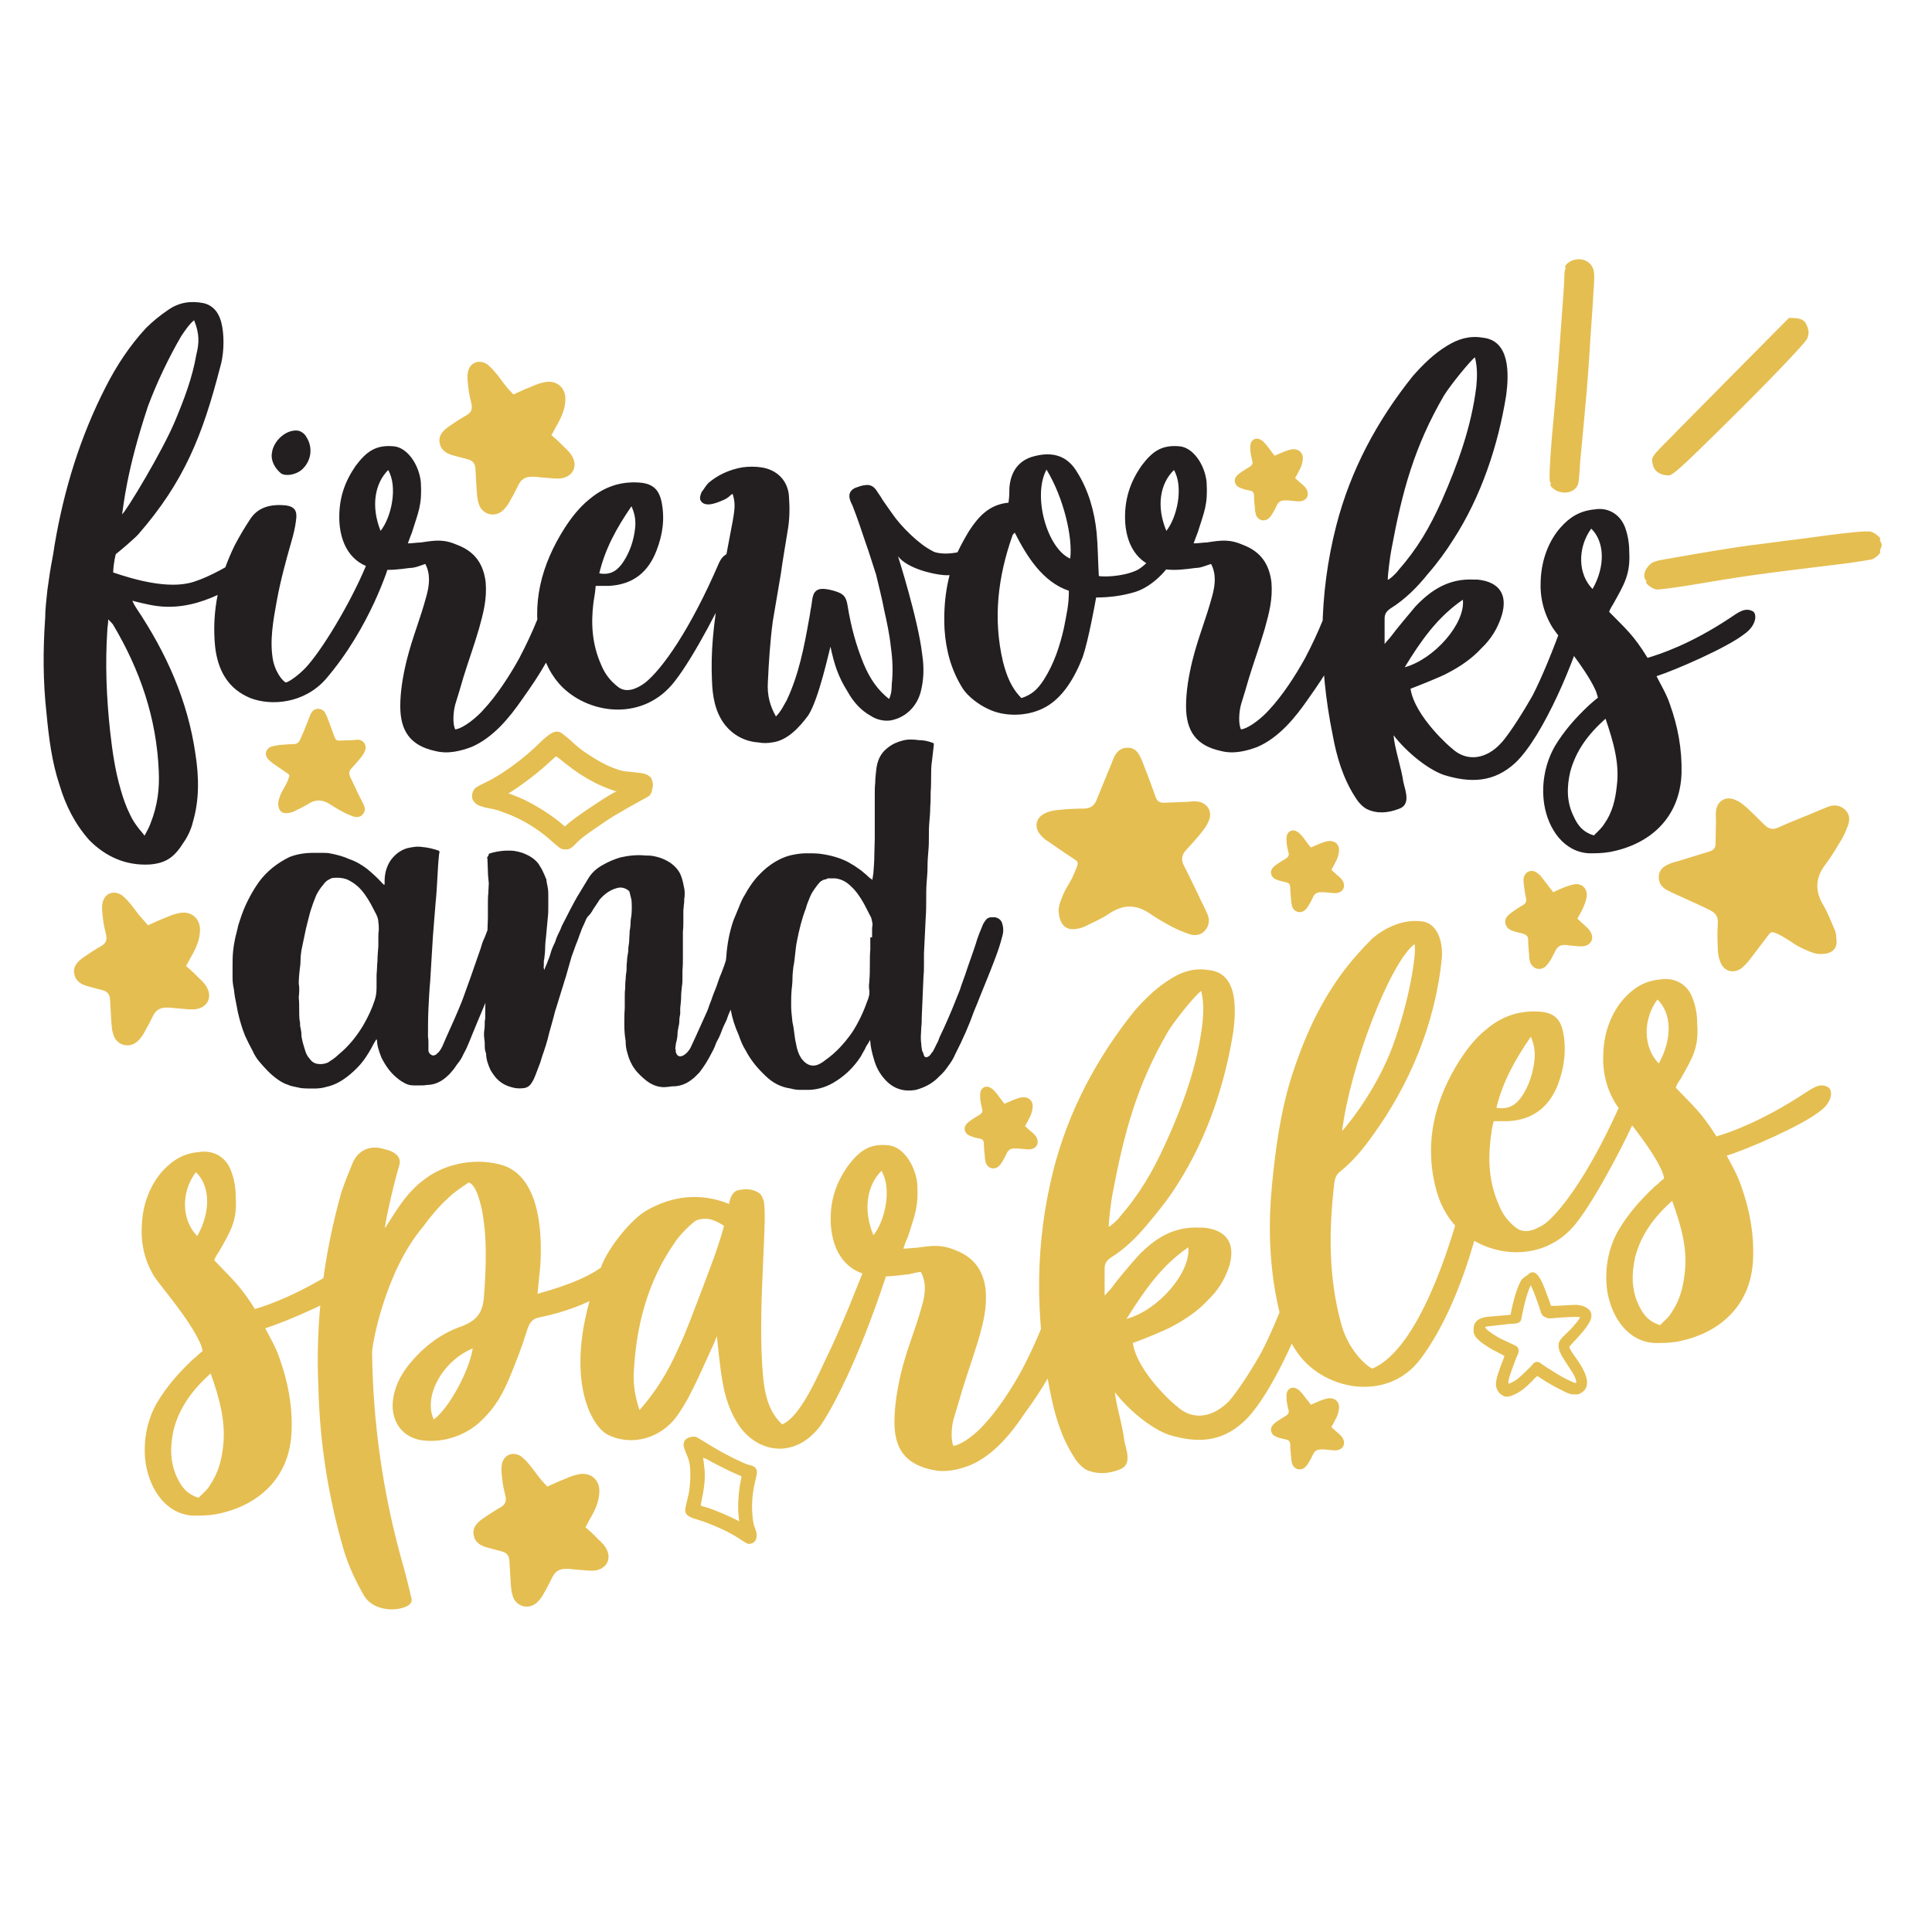
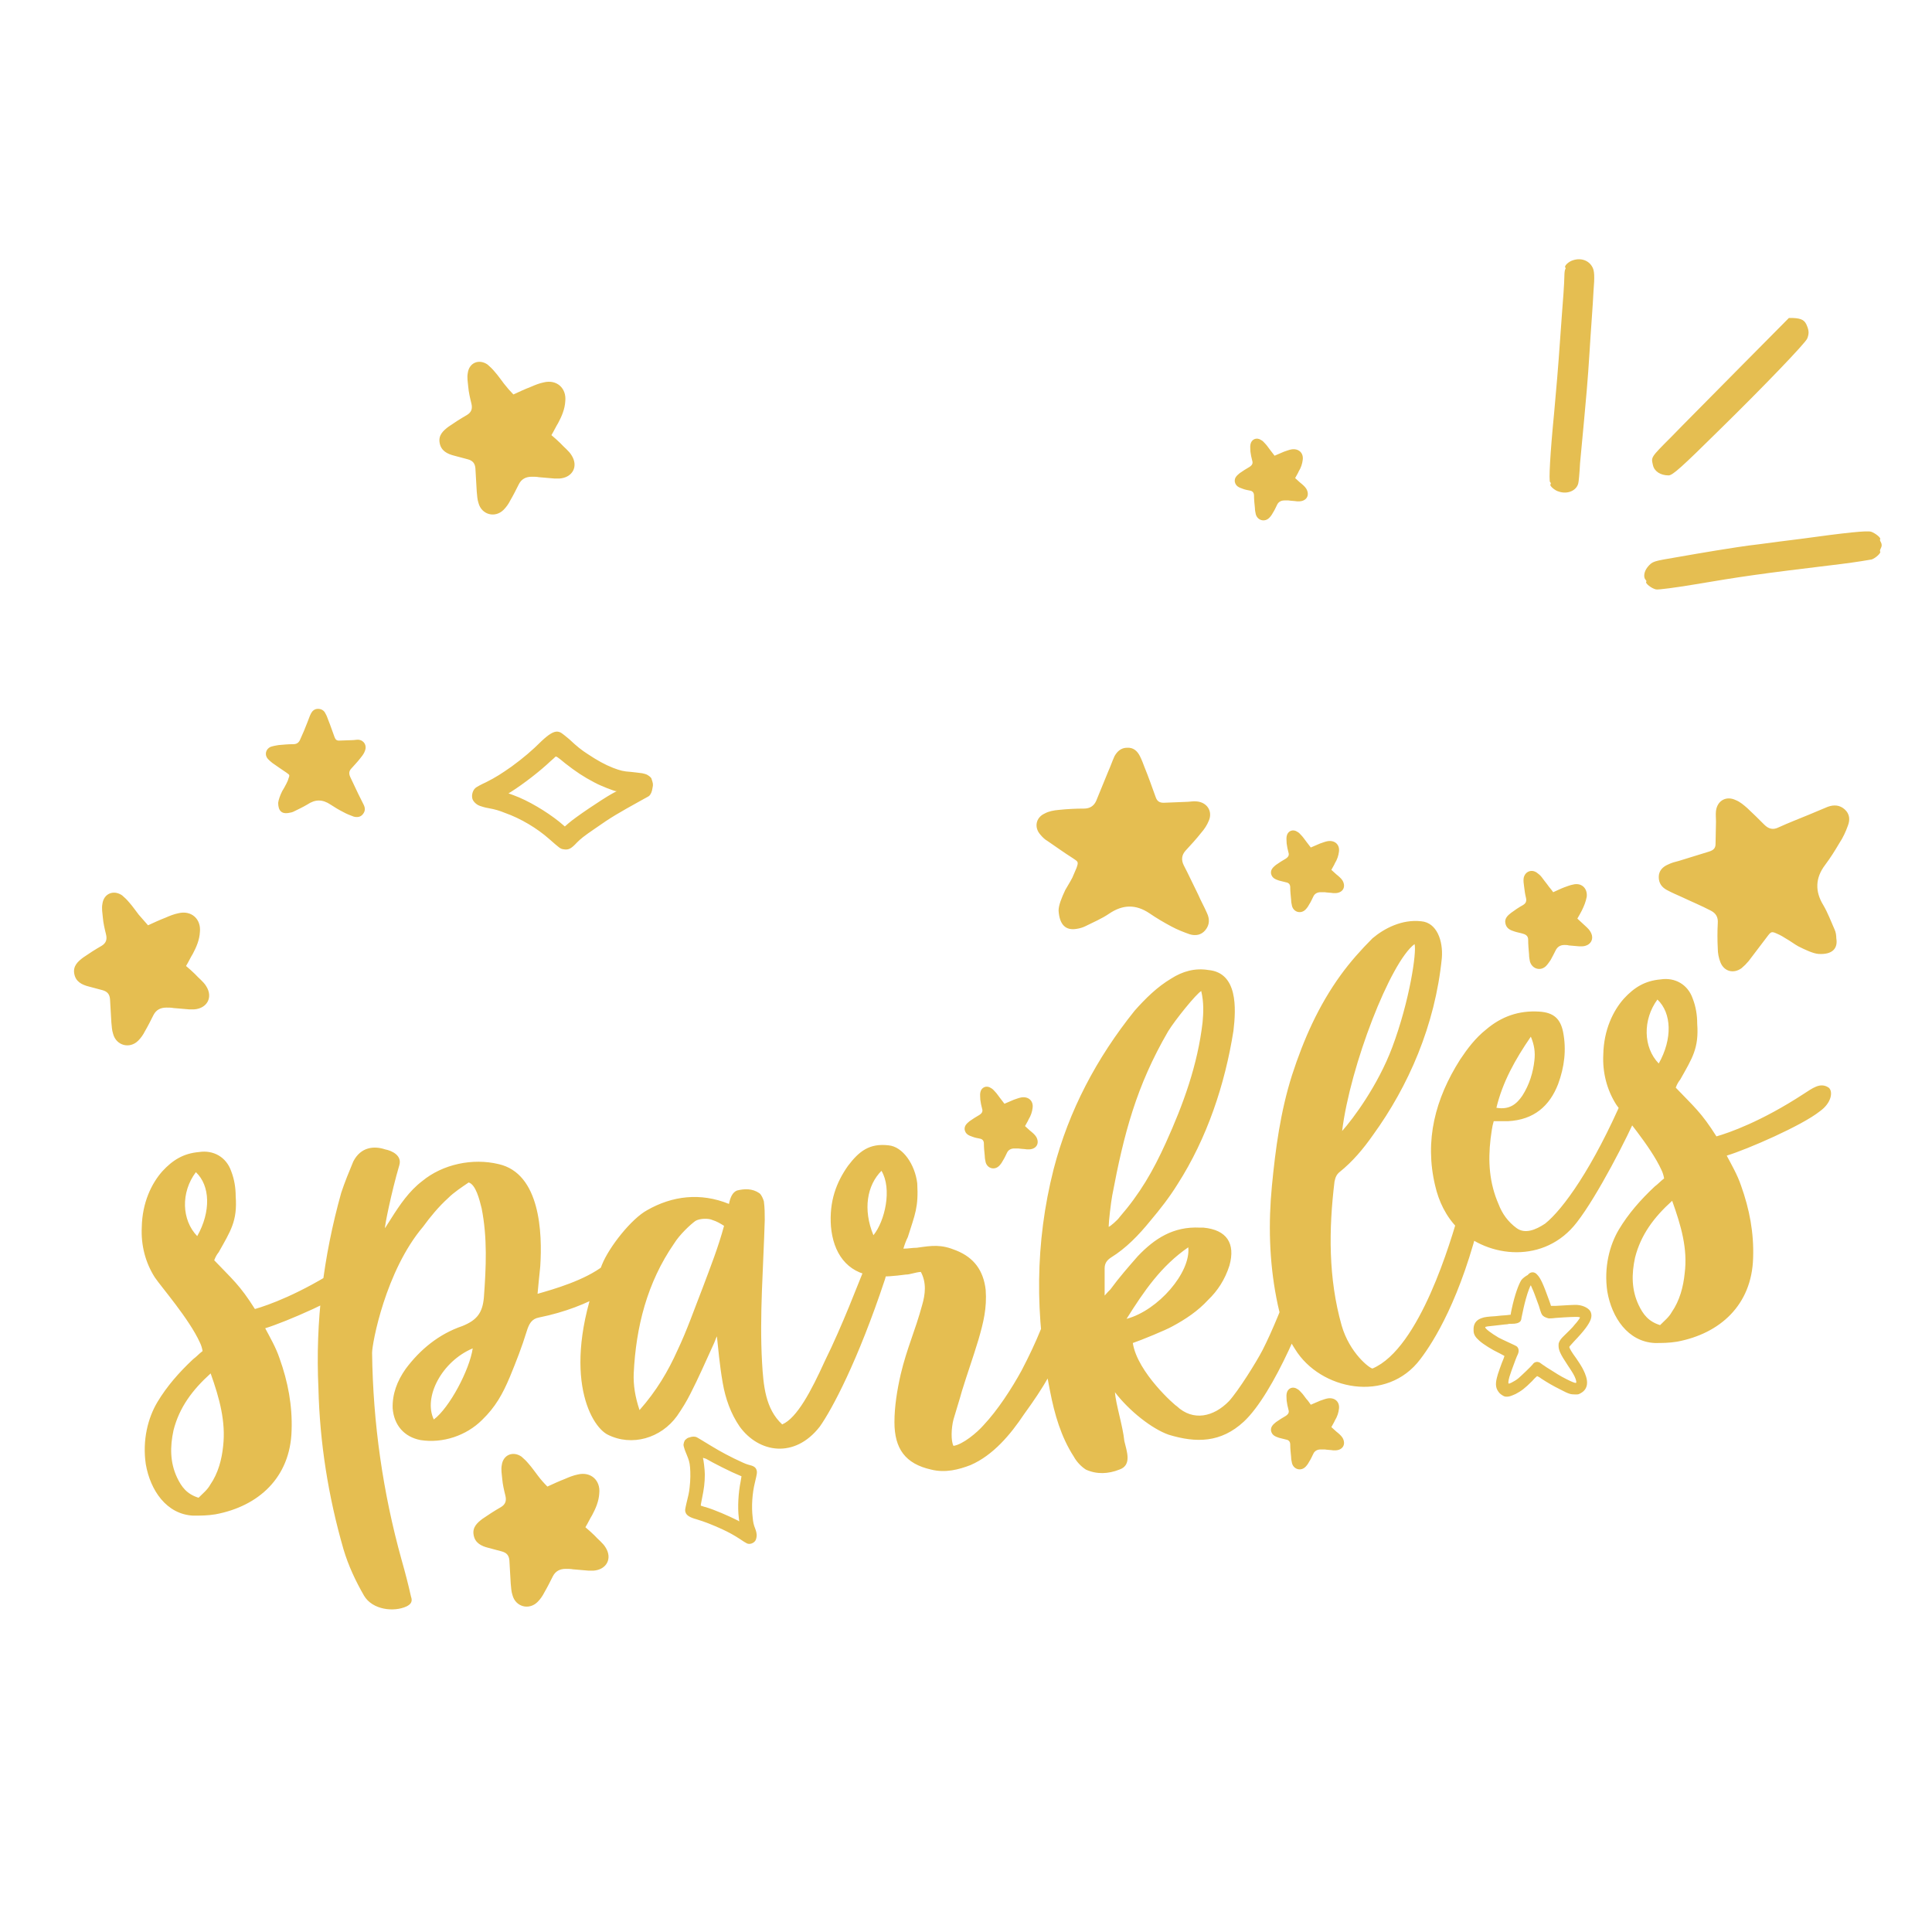
<svg xmlns="http://www.w3.org/2000/svg" version="1.1" id="Layer_1" x="0px" y="0px" viewBox="0 0 432 432" enable-background="new 0 0 432 432" xml:space="preserve">
-   <path fill="#231F20" d="M58.7,126.8c-7,5.3-15.4,10.1-24.3,8.6c-0.3,0-4.4-0.9-4.8-1.1c0.3,0.8,0.6,1.2,0.9,1.7  c6.7,10,11.5,20.7,13.2,32.6c0.8,5.1,0.9,10.3-0.6,15.3c-0.3,1.4-1.2,3.3-2,4.4c-2,3.2-3.8,4.7-7.6,5c-5.3,0.3-9.8-1.7-13.5-5.4  c-3.2-3.6-5.3-7.7-6.7-12.4c-1.7-5.1-2.4-10.6-2.9-16c-0.8-7.1-0.8-14.2-0.3-21.3c0-2.1,0.3-4.2,0.5-6.3l0.5-3.5  c0.3-2.1,0.8-4.2,1.1-6.5c2.1-12.4,5.7-24.2,11.5-35.5c2.4-4.7,5.3-9.1,8.9-13c1.5-1.5,3.2-2.9,5-4.1c2.4-1.7,5.1-2.1,8-1.5  c2.3,0.6,3.6,2.4,4.1,5.3c0.5,2.9,0.3,6.5-0.5,9.1c-3.9,15.1-8,25.5-18.3,37.3c-0.8,0.9-4.2,3.8-5,4.4c0,0-0.5,1.7-0.6,4.1  c4.4,1.5,12.4,3.9,18,2.1c3.8-1.2,8.2-3.8,11.5-5.9c2.4-1.5,3.5-2.3,5-0.6C61,124.8,59.4,126.4,58.7,126.8z M25.3,139.7  c-0.2-0.3-0.5-0.6-1.1-1.2c0,1.1-0.2,1.7-0.2,2.4c-0.5,7.4-0.2,15,0.6,22.4c0.5,4.5,1.1,8.9,2.4,13.3c0.5,1.8,1.2,3.8,2.1,5.6  c1.2,2.6,3.3,4.5,3.2,4.7c0.6-1.1,1.1-2,1.4-2.9c1.5-3.8,2-7.6,1.8-11.6C35,160.5,31.3,149.8,25.3,139.7z M27.3,115  c0.8-0.5,9.1-14.2,11.9-21c2-4.8,3.8-9.5,4.7-14.7c0.6-2.4,0.8-4.5-0.5-7.7c-1.1,0.9-2.1,2.4-2.9,3.6C37.7,80,35,85.7,33.1,90.8  C28.2,105.5,27.6,113.4,27.3,115z M87.3,125.3c-0.3,1.2-4.5,15-14.5,26.6c-4.8,5.4-12.1,6-16.8,4.2c-5.1-2.1-7.3-6.3-7.9-11.5  c-0.8-8,0.9-15.6,4.4-22.7c1.1-2.1,2.3-4.1,3.5-5.9c1.8-2.7,4.7-3.3,7.9-3c2,0.3,2.6,1.2,2.3,3.3c-0.2,1.7-0.6,3.3-1.1,5  c-1.2,4.2-2.4,8.6-3.2,13c-0.8,4.4-1.7,9.2-0.8,13.6c0.8,3.2,2.6,4.8,2.9,4.7c1.4-0.5,3.8-2.6,4.8-3.8c4.1-4.7,10.6-15.9,13.6-23.7  c0.6-1.5,2.1-2.3,3.5-2.1C87.1,123.3,87.7,124.1,87.3,125.3z M60.8,101.3c0.3-2.7,3.2-5.4,5.9-5c0.8,0.2,1.5,0.8,1.8,1.4  c1.5,2.3,1.2,5.4-1.1,7.4c-1.1,0.9-3.2,1.5-4.5,0.8C61.4,104.7,60.5,102.9,60.8,101.3z M91.6,127c-2.3,0.3-4.5,0.6-6.8,0.3  c-5.6-0.6-8.5-4.8-8.9-10.4c-0.3-5.3,1.2-9.2,3.6-12.7c2.4-3.2,4.5-4.8,8.6-4.4c3,0.3,5.6,4.1,6,8c0.3,5.1-0.5,6.5-2,11.3  c-0.3,0.8-0.6,1.5-0.9,2.4c1.1,0,2-0.2,2.9-0.2c3.3-0.5,5.1-0.8,8.3,0.6c3.8,1.5,5.7,4.2,6.2,8.3c0.3,3.8-0.5,6.8-1.5,10.4  c-1.2,4.1-2.3,7-3.5,10.9c-0.6,2.1-1.2,4.1-1.8,6c-0.5,1.8-0.6,4.5,0,5.6c2-0.3,5-2.9,6.3-4.4c3-3.2,5.9-7.7,8-11.5  c3.3-6.3,5.1-11,7.3-17.8c0.9-3,1.7-6.3,4.7-5.9c2,0.5,1.7,3.3,1.1,5.9c-0.8,3-2.1,7.6-3.2,10.4c-2.7,6.8-5,10.6-9.2,16.5  c-2.9,4.2-6.5,8.6-11.3,10.7c-2.4,0.9-5.3,1.7-8.3,0.9c-5.4-1.2-7.7-4.4-7.7-10c0-3.3,0.6-6.8,1.4-10.1c1.4-5.6,3-9.1,4.5-14.7  c0.6-2.3,0.9-4.7-0.3-7C93.9,126.5,92.8,127,91.6,127z M85.1,118.7c2.4-3,3.9-9.8,1.7-13.6C83.8,108.1,82.9,113.2,85.1,118.7z   M132.7,134.7c-0.6,4.8-0.3,9.4,1.7,13.9c0.8,2,2,3.6,3.8,5c1.8,1.4,4.1,0.5,6-0.9c3.8-3,10.1-11.8,16.6-26.9c0.8-1.7,2-2.3,3-2  c2,0.6,0.5,4.2-0.2,5.7c-1.8,4.5-8.3,17.2-12.7,22.8c-6.8,8.9-18.7,7.6-25.1,1.4c-2.6-2.6-4.1-5.7-4.8-9.1c-2.3-9.5,0-18.3,5.3-26.6  c1.5-2.3,3.2-4.5,5.4-6.3c3.2-2.7,6.8-4.1,11.2-3.8c3,0.2,4.4,1.5,5,4.2c0.8,3.8,0.3,7.4-1.1,11c-1.8,4.7-5.1,7.6-10.6,7.9  c-0.9,0-1.8,0-3,0C133.1,132.3,132.9,133.5,132.7,134.7z M134,128.2c2.7,0.5,4.2-0.8,5.4-2.6c1.5-2.3,2.3-4.8,2.6-7.4  c0.2-1.7,0-3.2-0.8-5C137.9,118,135.3,122.7,134,128.2z M222.1,125c-2.6,2.7-8.3,3.8-11,3.6c-2.6-0.2-8.2-1.5-10.3-4.2  c0,0,4.5,14.1,5.4,21.9c0.5,3.2,0.3,5.9-0.3,8.3c-0.9,3.5-3.5,5.9-6.8,6.5c-1.5,0.2-3.2-0.2-4.5-1.1c-2-1.1-3.8-3-5.1-5.4  c-2.1-3.3-3-6.2-3.8-10c-0.2,0.5-2.6,11.8-5,15.4c-2,2.7-4.7,5.6-8,6c-1.1,0.2-2.1,0.2-3.2,0c-3-0.2-5.6-1.7-7.3-3.8  c-2.4-3-2.9-6.8-3-10c-0.3-6.2,0.3-12.7,1.7-20.4c0.5-2.1,0.8-4.1,1.2-6.2c0.6-2.9,1.1-5.9,1.7-8.9c0.6-3.3,0.6-4.4,0-6.3  c0,0-0.2,0.2-0.3,0.2c-0.5,0.5-0.9,0.8-1.5,1.1c-1.2,0.5-4.2,2-5.3,0.3c-0.2-0.3-0.3-0.9,0.2-2c0.5-0.6,0.9-1.4,1.5-2  c2.1-1.8,4.7-3,7.6-3.5c1.4-0.2,2.9-0.2,4.2,0c3.5,0.5,5.9,2.9,6.2,6.3c0.2,2.6,0.2,5.3-0.3,8c-0.5,3.2-1.1,6.5-1.5,9.5  c-0.6,3.5-1.2,7.1-1.8,10.6c-0.6,4.5-0.9,9.2-1.1,13.6c-0.2,3,0.5,5.4,1.8,7.7c1.2-1.2,1.8-2.6,2.4-3.6c2.7-5.7,3.9-11.9,5-18.1  c0.2-0.9,0.3-2,0.5-2.9c0.3-1.8,0.2-3.6,2.1-3.9c1.2-0.2,4.1,0.6,4.8,1.2c0.8,0.5,1.1,1.7,1.2,2.4c0.8,5,2,9.2,3.6,13.1  c1.5,3.6,3.3,6,5.7,7.9c0.5-1.1,0.6-2.1,0.6-3.3c0.3-2.7,0.2-5.6-0.2-8.3c-0.3-2.9-0.9-5.6-1.5-8.3c-0.5-2.7-1.2-5.3-1.8-7.9  c-0.8-2.4-1.5-4.8-2.4-7.3c-0.9-2.7-1.8-5.4-2.9-8.2c-0.8-1.5-1.2-3,0.6-3.9c0.5-0.2,1.7-0.6,2.1-0.6c1.5-0.3,2.3,0.5,2.9,1.5  c0.3,0.5,0.8,1.1,1.1,1.7c0.6,0.9,1.4,2,2.1,3c2,3,6.2,7.1,9.1,8.5c0.6,0.5,4.5,1.4,9.7-1.1c1.5-0.6,3.2-1.1,3.9-0.5  C222.8,122.4,223.1,124.1,222.1,125z M262,125.6c-2.3,3.6-5.6,6-8.3,6.8c-2.7,0.8-5.6,1.2-8.6,1.2c-0.2,1.1-1.7,9.5-3,13.3  c-1.7,4.4-4.5,9.5-9.1,11.6c-3.6,1.7-8.5,1.8-12.1,0c-2-0.9-4.4-2.7-5.6-4.5c-2.6-4.1-3.8-8.6-4.1-13.3c-0.3-5.9,0.5-11.8,2.9-17.2  c0.8-1.7,1.7-3.3,2.6-4.8c2.1-3.2,4.5-5.9,8.8-6.3c0.2-1.4,0.2-2.3,0.2-3.3c0.3-3.9,2.3-6.3,5.6-7.1c4.2-1.1,7.4,0,9.5,3.5  c2.6,4.1,3.9,8.8,4.4,13.5c0.3,3.2,0.3,6.3,0.5,9.8c0.9,0.2,5.1,0.2,8.3-1.2c1.8-0.8,3.6-3,4.5-4.2c1.1-1.5,1.7-2,3-1.5  C262.6,122.1,262.6,124.2,262,125.6z M239,132.1c-5.9-2-9.4-7.7-12.1-13c-0.3,0.3-0.5,0.5-0.5,0.6c-3.3,9.4-4.4,18.7-2.1,28.4  c0.8,3,1.8,5.7,4.1,8c2.3-0.8,3.5-1.8,5-4.1c2.3-3.6,3.6-7.6,4.5-11.6C238.5,137.2,239,135.4,239,132.1z M234,105  c-3.2,6,0.2,17.7,5.3,19.9C239.9,120.3,237.9,111.4,234,105z M267.3,127c-2.3,0.3-4.5,0.6-6.8,0.3c-5.6-0.6-8.5-4.8-8.9-10.4  c-0.3-5.3,1.2-9.2,3.6-12.7c2.4-3.2,4.5-4.8,8.6-4.4c3,0.3,5.6,4.1,6,8c0.3,5.1-0.5,6.5-2,11.3c-0.3,0.8-0.6,1.5-0.9,2.4  c1.1,0,2-0.2,2.9-0.2c3.3-0.5,5.1-0.8,8.3,0.6c3.8,1.5,5.7,4.2,6.2,8.3c0.3,3.8-0.5,6.8-1.5,10.4c-1.2,4.1-2.3,7-3.5,10.9  c-0.6,2.1-1.2,4.1-1.8,6c-0.5,1.8-0.6,4.5,0,5.6c2-0.3,5-2.9,6.3-4.4c3-3.2,5.9-7.7,8-11.5c3.3-6.3,5.1-11,7.3-17.8  c0.9-3,1.7-6.3,4.7-5.9c2,0.5,1.7,3.3,1.1,5.9c-0.8,3-2.1,7.6-3.2,10.4c-2.7,6.8-5,10.6-9.2,16.5c-2.9,4.2-6.5,8.6-11.3,10.7  c-2.4,0.9-5.3,1.7-8.3,0.9c-5.4-1.2-7.7-4.4-7.7-10c0-3.3,0.6-6.8,1.4-10.1c1.4-5.6,3-9.1,4.5-14.7c0.6-2.3,0.9-4.7-0.3-7  C269.5,126.5,268.5,127,267.3,127z M260.8,118.7c2.4-3,3.9-9.8,1.7-13.6C259.4,108.1,258.5,113.2,260.8,118.7z M313.8,174.9  c0.5,2.1,1.7,5.1-1.1,6c-2.4,0.9-4.8,1.1-7.1,0c-1.1-0.6-2-1.7-2.6-2.7c-2.7-4.2-4.1-8.9-5-13.8c-3.2-15.7-3.2-31.3,0.8-46.9  c3.2-12.4,9.1-23.4,17.1-33.4c2.3-2.6,4.7-5,7.7-6.8c2.4-1.5,5-2.3,7.9-1.8c6.2,0.6,5.9,8.2,5.3,12.8c-1.8,11.3-5.6,22.7-11.8,32.3  c-1.7,2.7-3.6,5.3-5.7,7.7c-2.4,3-5.1,5.7-8.3,7.7c-0.9,0.6-1.4,1.2-1.4,2.3c0,1.8,0,3.6,0,5.7c0.5-0.6,0.9-1.1,1.2-1.4  c1.8-2.4,3.8-4.7,5.7-7c3.6-3.8,7.6-6.3,13.1-6c0.2,0,0.5,0,0.8,0c4.8,0.5,6.8,3.3,5.4,8c-0.9,2.9-2.4,5.3-4.5,7.3  c-2.1,2.3-4.7,4.1-7.6,5.6c-1.4,0.8-6.7,2.9-8.3,3.5c0.9,6.2,9.1,13.3,9.2,13.3c3.5,3.3,7.9,2.3,11-1.1c2-2.1,5.7-8.2,7.1-10.7  c2.1-4.1,4.4-9.7,7.1-17.1c0.8-2.3,2-3,3.8-2.7c1.4,0.5,1.1,2.6,0.9,3c-2,8.2-9.4,26-15.7,31.9c-4.8,4.4-10,4.5-15.9,2.7  c-3.5-1.2-8.3-5-11.3-8.9C311.8,167.2,313.4,171.9,313.8,174.9z M322.9,88.4c-6.7,11.5-9.4,21.6-11.8,34.6c-0.3,1.5-0.8,5.6-0.8,6.6  c0.2,0.2,2-1.5,2.3-2c4.4-5,7.1-9.7,9.8-15.7c3.6-8.2,6.6-16.5,7.7-25.4c0.2-2.1,0.3-4.2-0.3-6.6C328.8,80.6,324.4,86,322.9,88.4z   M314.1,149.2c6.6-1.8,13.6-9.8,13-15.1C321.4,138,317.7,143.3,314.1,149.2z M390,141.8c-3.8,3-15.3,8-19.6,9.4  c0.9,1.8,2.3,4.1,3,6.3c1.8,5,2.7,10,2.6,15.3c-0.3,10-7,16-16,17.7c-1.7,0.3-3.2,0.3-4.7,0.3c-5.6-0.3-9.1-5.4-10-10.9  c-0.8-5.1,0.5-9.8,2.4-13.1c2-3.3,4.5-6.2,7.6-9.1c0.6-0.5,1.2-1.1,2-1.7c-0.2-0.6-0.3-1.2-0.6-1.8c-2.3-5-8.2-11.8-9.5-13.8  c-2-3.2-2.9-6.8-2.7-10.6c0.2-5.1,2.1-9.2,4.4-11.8c2.1-2.4,4.4-3.8,7.7-4.1c3-0.5,5.7,1.1,6.8,4.1c0.6,1.7,0.9,3.5,0.9,5.3  c0.3,5.1-1.1,7.3-3.6,11.8c-0.3,0.5-0.6,0.9-0.9,1.7c3.8,3.9,5.4,5.1,8.6,10.3c2.7-0.8,9.5-3,18.4-8.9c1.8-1.2,3.5-2.6,5.3-1.4  C392.9,137.6,392.6,140,390,141.8z M359,160.7c-3.9,3.5-6.6,7.1-7.9,11.9c-0.8,3.5-0.8,6.8,0.8,10c0.9,2,2.1,3.5,4.5,4.2  c0.9-0.9,1.8-1.7,2.4-2.7c1.7-2.4,2.4-5.3,2.7-8.2C362.2,170.8,360.8,166,359,160.7z M356.1,131.7c2.9-5.1,2.7-10.6-0.3-13.5  C352.7,122.5,352.8,128.4,356.1,131.7z M84.2,232.3c-0.1,0.2-0.2,0.3-0.3,0.5c-0.1,0.2-0.2,0.3-0.3,0.5c-0.7,1.4-1.5,2.7-2.3,3.8  c-0.9,1.2-1.9,2.2-3.1,3.2c-1.7,1.4-3.3,2.3-5.1,2.7c-1,0.3-1.9,0.4-2.9,0.4c-1,0-2,0-2.9-0.1c-0.4-0.1-0.9-0.2-1.4-0.3  c-0.5-0.1-1-0.2-1.4-0.4c-1-0.3-1.8-0.8-2.5-1.3c-0.7-0.5-1.4-1.1-2.1-1.8c-0.7-0.7-1.3-1.4-1.9-2.1c-0.6-0.7-1.1-1.5-1.5-2.4  c-0.6-1.1-1.2-2.3-1.7-3.4c-0.7-1.7-1.2-3.5-1.6-5.2c-0.2-0.9-0.3-1.7-0.5-2.6c-0.2-0.9-0.3-1.7-0.4-2.6c-0.2-0.9-0.3-1.7-0.3-2.5  c0-0.8,0-1.7,0-2.5c0-1.1,0-2.2,0.1-3.3c0.1-1.1,0.3-2.2,0.5-3.2c0.2-0.7,0.3-1.3,0.5-2c0.1-0.6,0.3-1.2,0.5-1.8  c0.5-1.6,1.1-3.1,1.8-4.5c0.7-1.4,1.5-2.8,2.5-4.2c1.7-2.3,4-4.2,6.9-5.6c1.6-0.6,3.3-0.9,5.3-0.9c0.6,0,1.2,0,1.8,0  c0.6,0,1.2,0,1.8,0.1c1.6,0.3,3.1,0.7,4.4,1.3c1.5,0.5,2.8,1.3,4,2.2c1.2,1,2.3,2,3.3,3.1l0.4,0.4H86v-0.8c0-1.8,0.5-3.4,1.4-4.7  c0.9-1.2,2-2.1,3.5-2.6c1.2-0.3,2.4-0.5,3.6-0.3c1.2,0.1,2.4,0.4,3.6,0.8l0.1,0.1c0,0.1,0,0.2,0.1,0.2c0,0,0,0.2-0.1,0.3  c-0.2,1.8-0.3,3.7-0.4,5.5c-0.1,1.8-0.2,3.7-0.4,5.6c-0.1,1.2-0.2,2.5-0.3,3.7c-0.1,1.3-0.2,2.5-0.3,3.8c-0.1,1.7-0.2,3.3-0.3,4.9  c-0.1,1.6-0.2,3.3-0.3,5c-0.2,2.1-0.3,4.2-0.4,6.3c-0.1,2.1-0.1,4.2-0.1,6.3c0.1,0.4,0.1,0.9,0.1,1.3c0,0.4,0,0.9,0,1.3v0.5  c0.1,0.4,0.3,0.7,0.7,0.9c0.3,0.2,0.7,0.1,1-0.1c0.3-0.3,0.6-0.5,0.8-0.8c0.2-0.3,0.4-0.6,0.6-1c0.6-1.4,1.2-2.8,1.8-4.1  s1.2-2.7,1.8-4.1c0.5-1.2,1-2.4,1.4-3.6c0.4-1.2,0.9-2.4,1.3-3.6l2.3-6.6c0.2-0.7,0.4-1.4,0.7-2s0.5-1.3,0.8-2  c0.3-0.9,0.7-1.5,0.9-1.8c0.3-0.7,0.9-1.1,1.6-1.2c0.7-0.1,1.4,0.1,1.9,0.5c0.3,0.3,0.5,0.8,0.7,1.6c0.1,1-0.1,2-0.5,3.3  c-0.5,1.6-1.1,3.3-1.8,5.2c-0.4,1.1-0.8,2.2-1.2,3.3c-0.4,1.1-0.8,2.2-1.2,3.3c-0.4,1-0.9,2.1-1.3,3.1c-0.4,1-0.9,2.1-1.3,3.1  c-0.4,1-0.8,1.9-1.2,2.9c-0.4,1-0.8,2-1.2,2.9c-0.3,0.7-0.7,1.3-1,2c-0.3,0.6-0.7,1.2-1.2,1.8c-0.4,0.6-0.8,1.2-1.2,1.6  c-0.4,0.5-0.8,0.9-1.4,1.4c-1.2,1-2.6,1.6-4.2,1.6c-0.4,0.1-0.9,0.1-1.4,0.1c-0.5,0-0.9,0-1.4,0c-0.7,0-1.3-0.1-1.9-0.4  c-0.6-0.3-1.1-0.6-1.6-1c-0.9-0.7-1.6-1.4-2.2-2.2c-0.6-0.8-1.1-1.6-1.6-2.6c-0.6-1.5-1-2.8-1-3.9c0-0.1,0-0.1-0.1-0.1  c0,0-0.1,0-0.1-0.1H84.2z M66.8,223c0.1,1,0.1,1.8,0.1,2.7s0,1.7,0.1,2.5c0.1,0.3,0.1,0.5,0.1,0.8s0,0.6,0.1,0.8  c0.1,0.5,0.2,1,0.2,1.6s0.2,1.1,0.3,1.7c0.2,0.7,0.4,1.4,0.6,2c0.2,0.6,0.5,1.2,1,1.7c0.4,0.6,1,1,1.8,1.1c0.7,0.1,1.5,0,2.2-0.3  c0.4-0.3,0.8-0.5,1.2-0.8c0.4-0.3,0.8-0.6,1.2-1c2.2-1.8,4-4,5.5-6.5c1.1-1.9,2-3.8,2.6-5.7c0.3-0.9,0.4-1.8,0.4-2.9V218  c0.1-1,0.1-2.1,0.2-3.1c0-1,0.1-2.1,0.2-3.3c0-0.6,0-1.2,0-1.8c0-0.6,0-1.2,0.1-1.8c0-0.6,0-1.2-0.1-1.8c0-0.6-0.2-1.2-0.5-1.8  l-1.2-2.3c-0.9-1.6-1.8-2.9-2.9-3.9c-0.8-0.7-1.6-1.2-2.5-1.6c-0.9-0.3-1.8-0.4-2.9-0.3c-0.3,0-0.6,0.1-0.9,0.3  c-0.5,0.2-1,0.6-1.4,1.2c-0.7,0.8-1.2,1.6-1.6,2.4c-0.3,0.8-0.7,1.7-1,2.7c-0.3,0.8-0.5,1.6-0.7,2.4c-0.2,0.8-0.4,1.6-0.6,2.4  c-0.2,0.8-0.3,1.6-0.5,2.4c-0.2,0.8-0.3,1.6-0.5,2.4c-0.1,0.7-0.2,1.4-0.2,2.2c0,0.8-0.1,1.5-0.2,2.2c-0.1,1-0.2,2-0.2,3  C67,221,66.9,222,66.8,223z M109.3,190.9c1.2-0.4,2.6-0.7,4.3-0.7c0.5,0,1,0,1.6,0.1c0.5,0.1,1,0.2,1.6,0.4c1.9,0.7,3.3,1.7,4,3.1  c0.3,0.4,0.5,0.9,0.7,1.3c0.2,0.4,0.4,0.9,0.6,1.4c0.1,0.1,0.1,0.3,0.1,0.5c0.1,0.5,0.2,1.1,0.3,1.6c0.1,0.6,0.1,1.1,0.1,1.6  c0,0.9,0,1.7,0,2.5c0,0.8,0,1.6-0.1,2.4l-0.4,4.3c-0.1,0.9-0.2,1.7-0.2,2.5c0,0.8-0.1,1.6-0.2,2.5c-0.1,0.3-0.1,0.5-0.1,0.8  c0,0.3,0,0.6,0,0.8c-0.1,0.2,0,0.5,0.1,0.9c0.2-0.5,0.3-0.9,0.5-1.2c0.3-0.9,0.7-1.7,0.9-2.5s0.6-1.7,1-2.5c0.2-0.6,0.4-1.2,0.7-1.8  c0.3-0.6,0.6-1.2,0.8-1.8l2-3.9c0.6-1.1,1.2-2.3,1.9-3.4c0.7-1.1,1.3-2.2,2-3.3c0.7-1.2,1.8-2.3,3.3-3.1c1.2-0.7,2.6-1.3,4-1.7  c1.8-0.4,3.7-0.6,5.6-0.4c0.5,0,1,0,1.6,0.1c0.5,0.1,1,0.2,1.6,0.4c2,0.7,3.5,1.8,4.4,3.4c0.4,0.8,0.7,1.8,0.9,3  c0.1,0.4,0.2,0.9,0.2,1.4c0,0.5,0,0.9-0.1,1.4c0,0.4,0,0.9-0.1,1.4c0,0.5-0.1,0.9-0.1,1.4c0,0.7,0,1.4,0,2.2c0,0.7,0,1.5-0.1,2.3  v2.3c0,1,0,2.1,0,3.2c0,1.1,0,2.2-0.1,3.2c0,0.5,0,1.1,0,1.6c0,0.6,0,1.2-0.1,1.8c-0.1,0.9-0.2,1.7-0.2,2.5c0,0.8-0.1,1.6-0.2,2.5  v1.3c-0.1,0.5-0.2,1-0.2,1.6c0,0.5-0.1,1-0.2,1.4c-0.1,0.5-0.2,1-0.2,1.5c0,0.5-0.1,1-0.2,1.5c-0.1,0.3-0.2,0.7-0.2,0.9  c0,0.3-0.1,0.6-0.1,0.9c0.1,0.2,0.1,0.3,0.1,0.5c0,0.1,0,0.3,0.1,0.5c0.3,0.7,0.8,0.9,1.6,0.5c0.7-0.4,1.2-1,1.6-1.7  c0.2-0.4,0.4-0.9,0.6-1.3c0.2-0.4,0.4-0.9,0.6-1.3l2.3-5.1c0.3-0.6,0.5-1.2,0.7-1.8c0.2-0.6,0.5-1.2,0.7-1.9c0.3-0.9,0.7-1.7,1-2.6  c0.3-0.9,0.6-1.8,1-2.7c0.2-0.5,0.4-1.1,0.6-1.6c0.2-0.6,0.4-1.2,0.6-1.8c0.3-1,0.7-1.9,0.9-2.7c0.3-0.9,0.6-1.8,0.9-2.7  c0.2-0.4,0.4-0.8,0.6-1.2c0.2-0.4,0.4-0.8,0.6-1.2c0.3-0.7,0.7-1.1,1.2-1.2c0.4-0.1,0.9-0.1,1.4,0.1c0.9,0.1,1.4,0.7,1.6,1.7  c0.2,0.5,0.2,1,0.1,1.6c-0.1,0.5-0.2,1-0.4,1.6c-0.2,0.3-0.3,0.7-0.4,1c-0.1,0.3-0.2,0.7-0.4,1c-0.2,0.7-0.4,1.3-0.7,2  c-0.3,0.6-0.5,1.3-0.7,2c-0.2,0.5-0.4,1-0.6,1.6c-0.2,0.5-0.4,1-0.6,1.4c-0.3,1-0.7,1.8-1,2.7c-0.3,0.8-0.7,1.7-1.1,2.5  c-0.2,0.6-0.4,1.2-0.7,1.8c-0.3,0.6-0.5,1.2-0.7,1.8c-0.3,0.7-0.7,1.4-1,2.2c-0.3,0.8-0.6,1.6-1,2.3c-0.3,0.5-0.5,1-0.7,1.6  c-0.2,0.5-0.5,1-0.7,1.4c-0.8,1.6-1.7,3-2.7,4.3c-0.3,0.3-0.5,0.5-0.8,0.8s-0.5,0.5-0.8,0.7c-1.2,1-2.5,1.5-3.9,1.6  c-0.4,0-0.8,0-1.2,0.1c-0.4,0-0.8,0.1-1.2,0.1c-1.4,0-2.7-0.5-3.9-1.4c-1-0.8-2-1.7-2.7-2.7c-0.8-1.1-1.3-2.3-1.6-3.5  c-0.3-0.9-0.4-1.8-0.4-2.7c-0.2-1.2-0.3-2.4-0.3-3.7c0-1.2,0-2.4,0.1-3.7c0-0.8,0-1.5,0-2.3c0-0.7,0-1.5,0.1-2.1c0-0.7,0-1.4,0.1-2  c0-0.7,0.1-1.3,0.2-2c0-0.7,0-1.3,0.1-2c0-0.6,0.1-1.2,0.2-1.8c0.1-0.3,0.1-0.8,0.1-1.3c0.1-0.6,0.2-1.2,0.2-1.8  c0-0.6,0.1-1.2,0.1-1.9c0.1-0.6,0.2-1.2,0.2-1.8c0-0.6,0.1-1.2,0.2-1.8c0.1-1.1,0.1-2.3,0-3.4l-0.4-1.6c0-0.2-0.1-0.3-0.3-0.5  c-0.8-0.6-1.7-0.8-2.6-0.5c-1.1,0.3-2.2,0.9-3.3,2c-0.3,0.3-0.6,0.6-0.8,1c-0.4,0.6-0.8,1.2-1.2,1.8c-0.3,0.6-0.7,1.1-1.2,1.6  c-0.3,0.4-0.5,0.9-0.7,1.4c-0.2,0.5-0.5,1-0.7,1.6c-0.3,0.7-0.5,1.4-0.8,2.2c-0.3,0.7-0.6,1.5-0.8,2.1c-0.3,0.9-0.6,1.5-0.7,2  c-0.2,0.7-0.4,1.4-0.6,2.1c-0.2,0.7-0.4,1.4-0.6,2.1c-0.2,0.5-0.3,1-0.5,1.6s-0.3,1-0.5,1.6l-1.2,3.9c-0.2,0.5-0.3,1.1-0.5,1.8  c-0.2,0.6-0.3,1.2-0.5,1.8c-0.2,0.6-0.3,1.2-0.5,1.8c-0.4,1.8-1,3.6-1.6,5.3c-0.2,0.7-0.4,1.4-0.7,2.1c-0.3,0.7-0.5,1.4-0.8,2.1  c-0.2,0.5-0.4,1-0.8,1.6c-0.4,0.7-1,1.1-1.7,1.2c-0.7,0.1-1.3,0.1-2,0c-1.5-0.3-2.7-0.8-3.7-1.7c-0.6-0.5-1.2-1.3-1.8-2.3  c-0.6-1.3-1-2.5-1-3.7c-0.2-0.5-0.3-1-0.3-1.6s0-1.1-0.1-1.7c-0.1-0.7-0.1-1.3,0-2c0.1-0.6,0.1-1.3,0.1-2c0.1-0.3,0.1-0.5,0.1-0.8  c0-0.3,0-0.6,0-0.8c0-1,0-2.1,0.1-3.1c0-1,0.1-2,0.1-3.1c0.1-0.4,0.1-0.8,0.1-1.2c0-0.3,0-0.7,0-1.2c0-0.8,0-1.6,0-2.4  s0-1.6,0.1-2.4v-2.3c0-1,0-1.9,0.1-2.9c0-1,0.1-1.9,0.1-2.9v-3.3c0-0.7,0-1.4,0.1-2.2c0-0.8,0.1-1.5,0.1-2.2c-0.1-1-0.2-1.9-0.2-2.7  c0-0.9-0.1-1.7-0.1-2.6c0-0.2,0-0.3-0.1-0.4C109.3,191.2,109.3,191.1,109.3,190.9z M195.1,196.7c0-0.3,0-0.5,0.1-0.8  c0-0.3,0.1-0.5,0.1-0.8c0.1-1.3,0.2-2.6,0.2-3.8c0-1.3,0.1-2.5,0.1-3.8v-9.7c0-1,0-1.9,0.1-2.7c0-0.9,0.1-1.8,0.2-2.7  c0.2-2.3,1-4,2.6-5.2c1-0.8,2.1-1.3,3.3-1.6c1-0.3,2.3-0.3,3.7-0.1c1,0,2.1,0.2,3.3,0.7v0.4l-0.4,3.5c-0.2,1.2-0.2,2.4-0.2,3.5  c0,1.1,0,2.3-0.1,3.5c0,1.1,0,2.3-0.1,3.4c0,1.1-0.1,2.3-0.2,3.4c-0.1,1-0.1,2.1-0.1,3.1c0,1,0,2.1-0.1,3.1  c-0.1,1.2-0.2,2.4-0.2,3.6c0,1.2-0.1,2.4-0.2,3.6c-0.1,1.2-0.1,2.5-0.1,3.8s0,2.6-0.1,3.9l-0.4,8.2c0,0.9,0,1.7,0,2.5  c0,0.8,0,1.7-0.1,2.5l-0.4,9.4c0,0.7,0,1.4-0.1,2.1c0,0.7-0.1,1.4-0.1,2.1c0,0.5,0,1,0.1,1.6c0,0.5,0.1,1,0.2,1.6  c0.2,0.3,0.3,0.6,0.3,0.7c0.2,0.8,0.6,0.9,1.3,0.4c0.2-0.2,0.3-0.3,0.4-0.5c0.1-0.1,0.2-0.3,0.4-0.5c0.3-0.5,0.5-1,0.8-1.6  c0.3-0.5,0.5-1,0.7-1.6c1.4-2.9,2.7-5.9,3.9-9c0.3-0.8,0.7-1.6,0.9-2.4c0.3-0.8,0.6-1.7,0.9-2.5c0.4-1.2,0.8-2.4,1.2-3.5  c0.4-1.1,0.8-2.3,1.2-3.5c0.3-1.1,0.8-2.4,1.4-3.8c0.1-0.3,0.3-0.8,0.7-1.3c0.3-0.5,0.8-0.8,1.4-0.8h0.8c0.9,0.2,1.4,0.7,1.6,1.4  c0.3,1,0.3,1.9,0,2.9c-0.4,1.6-0.9,3.1-1.5,4.7c-0.6,1.6-1.2,3.1-1.8,4.6c-0.5,1.2-1,2.5-1.5,3.7c-0.5,1.3-1,2.5-1.5,3.7  c-1.1,3.1-2.5,6.3-4.2,9.6c-0.4,1-1,1.9-1.6,2.7c-0.6,0.9-1.3,1.7-2,2.3c-1.3,1.4-3,2.4-5.2,3c-2.8,0.5-5.1-0.3-6.9-2.3  c-1.1-1.2-2-2.7-2.5-4.6c-0.4-1.3-0.7-2.6-0.8-3.8c0-0.2,0-0.3-0.1-0.4c-0.1,0.1-0.1,0.2-0.1,0.2s0,0.1-0.1,0.2  c-0.3,0.5-0.7,1-0.9,1.6c-0.3,0.5-0.6,1-0.9,1.6c-1.5,2.3-3.3,4.1-5.5,5.5c-1.8,1.2-3.8,1.9-6,2c-0.7,0-1.4,0-2.1,0  c-0.7,0-1.4-0.1-2.1-0.3c-2.2-0.3-4.1-1.3-5.7-2.9c-1.7-1.6-3.2-3.4-4.3-5.5c-0.7-1.1-1.2-2.3-1.6-3.5c-0.9-2-1.5-3.9-1.8-5.7  c-0.3-1.3-0.5-2.6-0.7-3.8c-0.2-1.3-0.3-2.5-0.3-3.8c-0.2-1.4-0.2-2.8,0-4.3c0.2-2.8,0.7-5.5,1.6-8.1c0.4-1,0.8-1.9,1.2-2.9  c0.4-1,0.8-2,1.4-2.9c0.7-1.3,1.5-2.5,2.5-3.7c1-1.1,2-2.1,3.3-3c1.6-1.1,3.3-1.9,5.1-2.2c1-0.2,1.9-0.3,2.9-0.3c1,0,2,0,2.9,0.1  c2.3,0.3,4.6,0.9,6.6,2c0.4,0.3,0.9,0.5,1.3,0.8s0.9,0.6,1.3,0.9c0.4,0.3,0.8,0.7,1.2,1c0.3,0.3,0.7,0.7,1.2,1  c0.1,0.1,0.2,0.1,0.2,0.1C195,196.5,195,196.6,195.1,196.7z M194.9,209.6h0.1c0-0.4,0-0.9,0-1.4c0-0.5,0-0.9,0.1-1.4  c0-0.3-0.1-0.9-0.3-1.6l-1.6-3.1c-0.9-1.6-1.8-2.9-2.9-3.9c-1-1-2-1.5-3-1.7c-0.3-0.1-0.7-0.1-1-0.1c-0.3,0-0.7,0-1.2,0  c-0.3,0.2-0.7,0.3-0.9,0.3c-0.4,0.2-0.8,0.4-1,0.7c-0.3,0.3-0.5,0.6-0.8,1c-0.5,0.7-1,1.4-1.3,2.2c-0.3,0.8-0.7,1.6-0.9,2.5  c-0.9,2.3-1.5,4.8-2,7.3c-0.2,1-0.3,1.9-0.4,2.9c-0.1,1-0.2,1.9-0.4,2.9c-0.1,0.9-0.2,1.7-0.2,2.6c0,0.9-0.1,1.7-0.2,2.6  c-0.1,1.2-0.1,2.4-0.1,3.6c0,1.2,0.2,2.4,0.3,3.6c0.2,0.8,0.3,1.6,0.4,2.4c0.1,0.8,0.2,1.6,0.4,2.4c0.2,1.3,0.6,2.4,1.2,3.3  c1.3,1.7,2.8,2,4.4,1c0.2-0.1,0.5-0.3,1-0.7c2.3-1.6,4.2-3.7,5.9-6.1c1.5-2.3,2.6-4.7,3.4-7c0.2-0.4,0.3-0.8,0.4-1.2  c0.1-0.3,0.1-0.7,0.1-1.2c-0.1-0.4-0.1-0.8-0.1-1.2c0-0.3,0.1-0.7,0.1-1.2c0.1-1.2,0.1-2.4,0.1-3.5c0-1.1,0-2.2,0.1-3.3V209.6z" />
  <path fill="#E5BE51" d="M406.6,213.3c-1.2-0.1-2.9-0.9-4.5-1.7c-0.9-0.5-1.8-1.2-2.7-1.7c-0.6-0.4-1.3-0.8-2-1.1  c-1.3-0.6-1.4-0.5-2.3,0.7c-1.4,1.8-2.7,3.6-4.1,5.4c-0.5,0.6-1,1.1-1.6,1.6c-1.8,1.3-3.9,0.7-4.7-1.3c-0.4-1-0.6-2.1-0.6-3.1  c-0.1-1.9-0.1-3.8,0-5.7c0.1-1.3-0.4-2.2-1.6-2.8c-2.1-1.1-4.3-2-6.4-3c-1.1-0.5-2.3-1-3.4-1.6c-1.1-0.6-1.8-1.5-1.8-2.9  c0-1.4,0.9-2.3,2.1-2.8c0.8-0.4,1.6-0.6,2.4-0.8c2.3-0.7,4.5-1.4,6.8-2.1c0.9-0.3,1.4-0.7,1.4-1.7c0-1.7,0.1-3.3,0.1-5  c0-0.8-0.1-1.6,0-2.4c0.3-2.3,2.3-3.4,4.4-2.4c1,0.4,1.8,1.1,2.6,1.8c1.3,1.2,2.6,2.5,3.8,3.7c1,1,2,1.2,3.2,0.6  c2.2-1,4.5-1.9,6.7-2.8c1.4-0.6,2.9-1.2,4.3-1.8c1.4-0.5,2.7-0.4,3.8,0.6c1.1,1,1.2,2.3,0.7,3.6c-0.5,1.4-1.1,2.7-1.9,3.9  c-1,1.7-2,3.3-3.2,4.9c-2.2,2.9-2.3,5.9-0.4,9c1,1.7,1.7,3.6,2.5,5.4c0.3,0.6,0.4,1.4,0.4,2C411,212.1,409.7,213.5,406.6,213.3z   M64.4,181.8c0.4-0.1,0.8-0.1,1.2-0.3c1-0.5,2.1-1,3.1-1.6c1.8-1.2,3.4-1.2,5.2,0c0.9,0.6,1.9,1.2,2.9,1.7c0.7,0.4,1.5,0.7,2.3,1  c0.8,0.2,1.5,0.1,2-0.5c0.6-0.7,0.6-1.4,0.2-2.2c-0.4-0.8-0.8-1.6-1.2-2.4c-0.6-1.3-1.2-2.5-1.8-3.8c-0.3-0.7-0.3-1.3,0.3-1.9  c0.7-0.8,1.4-1.5,2-2.3c0.4-0.5,0.8-1,1-1.6c0.5-1.2-0.2-2.4-1.5-2.5c-0.5,0-0.9,0.1-1.4,0.1c-1,0-1.9,0.1-2.9,0.1  c-0.6,0-0.8-0.3-1-0.8c-0.5-1.3-0.9-2.6-1.4-3.8c-0.2-0.5-0.3-0.9-0.6-1.4c-0.3-0.7-0.9-1.1-1.7-1.1c-0.8,0-1.3,0.5-1.6,1.1  c-0.3,0.6-0.5,1.3-0.8,2c-0.5,1.3-1,2.5-1.6,3.8c-0.3,0.7-0.8,1-1.5,1c-1.1,0-2.2,0.1-3.3,0.2c-0.6,0.1-1.2,0.2-1.8,0.4  c-1.1,0.5-1.4,1.8-0.6,2.7c0.3,0.3,0.6,0.6,1,0.9c1.1,0.8,2.2,1.5,3.2,2.2c0.7,0.5,0.7,0.5,0.4,1.3c-0.1,0.4-0.3,0.8-0.5,1.2  c-0.3,0.6-0.6,1.1-0.9,1.6c-0.5,1-0.8,1.9-0.9,2.6C62.2,181.3,63,182,64.4,181.8z M240.7,207.7c0.7-0.1,1.4-0.3,2-0.6  c1.8-0.9,3.7-1.7,5.3-2.8c3.1-2.1,6-2.1,9-0.1c1.6,1.1,3.3,2.1,5,3c1.3,0.7,2.6,1.2,4,1.7c1.3,0.4,2.6,0.2,3.5-0.9  c1-1.2,1-2.5,0.4-3.8c-0.6-1.4-1.4-2.8-2-4.2c-1.1-2.2-2.1-4.4-3.2-6.5c-0.6-1.2-0.5-2.3,0.4-3.3c1.2-1.3,2.4-2.6,3.5-4  c0.7-0.8,1.3-1.7,1.7-2.7c0.9-2.1-0.4-4.1-2.7-4.3c-0.8-0.1-1.6,0.1-2.4,0.1c-1.7,0.1-3.3,0.1-5,0.2c-1,0-1.5-0.4-1.8-1.3  c-0.8-2.2-1.6-4.5-2.5-6.7c-0.3-0.8-0.6-1.6-1-2.4c-0.6-1.2-1.5-2-2.9-1.9c-1.3,0-2.2,0.8-2.8,1.9c-0.5,1.1-0.9,2.3-1.4,3.4  c-0.9,2.2-1.8,4.4-2.7,6.6c-0.5,1.1-1.4,1.7-2.7,1.7c-1.9,0-3.8,0.1-5.7,0.3c-1.1,0.1-2.2,0.3-3.1,0.8c-2,0.9-2.4,3.1-1,4.7  c0.5,0.6,1,1.1,1.7,1.5c1.9,1.3,3.7,2.6,5.6,3.8c1.2,0.8,1.3,0.8,0.8,2.2c-0.3,0.7-0.6,1.4-0.9,2.1c-0.5,1-1.1,1.9-1.6,2.8  c-0.8,1.7-1.5,3.4-1.5,4.6C236.9,206.8,238.3,208.1,240.7,207.7z M112.7,85.8c-0.7-0.9-1.3-1.8-2.1-2.7c-0.5-0.6-1-1.1-1.6-1.6  c-1.9-1.3-4.1-0.4-4.4,1.9c-0.2,1,0,2,0.1,3.1c0.1,1.2,0.4,2.5,0.7,3.7c0.3,1.2,0,2-1,2.6c-1.4,0.8-2.8,1.7-4.1,2.6  c-1.2,0.9-2.3,1.9-2,3.6c0.3,1.8,1.7,2.5,3.3,2.9c1,0.3,2,0.5,3,0.8c1.1,0.3,1.6,0.9,1.7,2c0.1,1.7,0.2,3.4,0.3,5.2  c0.1,0.9,0.1,1.7,0.4,2.6c0.7,2.6,3.7,3.4,5.6,1.5c0.6-0.6,1.1-1.3,1.5-2.1c0.7-1.2,1.3-2.4,1.9-3.6c0.6-1.2,1.6-1.7,2.9-1.7  c0.5,0,1.1,0,1.6,0.1c1.2,0.1,2.4,0.2,3.5,0.3c0.4,0,0.8,0,1.1,0c2.9-0.2,4.3-2.7,2.7-5.2c-0.6-1-1.7-1.8-2.5-2.7  c-0.6-0.6-1.3-1.2-2-1.8c0.6-1,1-1.9,1.5-2.7c0.8-1.5,1.5-3.1,1.6-4.9c0.3-2.9-1.9-4.9-4.8-4.2c-1,0.2-2,0.6-2.9,1  c-1.3,0.5-2.6,1.1-3.9,1.7C114.1,87.5,113.4,86.7,112.7,85.8z M223.6,245.5c-0.4-0.5-0.7-1-1.1-1.4c-0.3-0.3-0.5-0.6-0.9-0.8  c-1-0.7-2.2-0.2-2.4,1c-0.1,0.5,0,1.1,0,1.6c0.1,0.7,0.2,1.3,0.4,2c0.2,0.6,0,1-0.6,1.4c-0.7,0.4-1.5,0.9-2.2,1.4  c-0.6,0.5-1.2,1-1.1,1.9c0.2,1,0.9,1.3,1.8,1.6c0.5,0.2,1.1,0.3,1.6,0.4c0.6,0.1,0.9,0.5,0.9,1.1c0,0.9,0.1,1.8,0.2,2.8  c0,0.5,0.1,0.9,0.2,1.4c0.4,1.4,2,1.8,3,0.8c0.3-0.3,0.6-0.7,0.8-1.1c0.4-0.6,0.7-1.3,1-1.9c0.3-0.6,0.9-0.9,1.6-0.9  c0.3,0,0.6,0,0.9,0c0.6,0.1,1.3,0.1,1.9,0.2c0.2,0,0.4,0,0.6,0c1.6-0.1,2.3-1.4,1.5-2.8c-0.3-0.5-0.9-1-1.4-1.4  c-0.3-0.3-0.7-0.6-1.1-1c0.3-0.6,0.6-1,0.8-1.5c0.5-0.8,0.8-1.7,0.9-2.6c0.2-1.6-1-2.6-2.6-2.3c-0.5,0.1-1,0.3-1.6,0.5  c-0.7,0.3-1.4,0.6-2.1,0.9C224.3,246.4,224,246,223.6,245.5z M292.1,312.8c-0.4-0.5-0.7-1-1.1-1.4c-0.3-0.3-0.5-0.6-0.9-0.8  c-1-0.7-2.2-0.2-2.4,1c-0.1,0.5,0,1.1,0,1.6c0.1,0.7,0.2,1.3,0.4,2c0.2,0.6,0,1-0.6,1.4c-0.7,0.4-1.5,0.9-2.2,1.4  c-0.6,0.5-1.2,1-1.1,1.9c0.2,1,0.9,1.3,1.8,1.6c0.5,0.1,1.1,0.3,1.6,0.4c0.6,0.1,0.9,0.5,0.9,1.1c0,0.9,0.1,1.8,0.2,2.8  c0,0.5,0.1,0.9,0.2,1.4c0.4,1.4,2,1.8,3,0.8c0.3-0.3,0.6-0.7,0.8-1.1c0.4-0.6,0.7-1.3,1-1.9c0.3-0.6,0.9-0.9,1.6-0.9  c0.3,0,0.6,0,0.9,0c0.6,0.1,1.3,0.1,1.9,0.2c0.2,0,0.4,0,0.6,0c1.6-0.1,2.3-1.4,1.5-2.8c-0.3-0.5-0.9-1-1.4-1.4  c-0.3-0.3-0.7-0.6-1.1-1c0.3-0.6,0.6-1,0.8-1.5c0.5-0.8,0.8-1.7,0.9-2.6c0.2-1.6-1-2.6-2.6-2.3c-0.5,0.1-1,0.3-1.6,0.5  c-0.7,0.3-1.4,0.6-2.1,0.9C292.8,313.7,292.5,313.2,292.1,312.8z M292.1,188.2c-0.4-0.5-0.7-1-1.1-1.4c-0.3-0.3-0.5-0.6-0.9-0.8  c-1-0.7-2.2-0.2-2.4,1c-0.1,0.5,0,1.1,0,1.6c0.1,0.7,0.2,1.3,0.4,2c0.2,0.6,0,1-0.6,1.4c-0.7,0.4-1.5,0.9-2.2,1.4  c-0.6,0.5-1.2,1-1.1,1.9c0.2,1,0.9,1.3,1.8,1.6c0.5,0.1,1.1,0.3,1.6,0.4c0.6,0.1,0.9,0.5,0.9,1.1c0,0.9,0.1,1.8,0.2,2.8  c0,0.5,0.1,0.9,0.2,1.4c0.4,1.4,2,1.8,3,0.8c0.3-0.3,0.6-0.7,0.8-1.1c0.4-0.6,0.7-1.3,1-1.9c0.3-0.6,0.9-0.9,1.6-0.9  c0.3,0,0.6,0,0.9,0c0.6,0.1,1.3,0.1,1.9,0.2c0.2,0,0.4,0,0.6,0c1.6-0.1,2.3-1.4,1.5-2.8c-0.3-0.5-0.9-1-1.4-1.4  c-0.3-0.3-0.7-0.6-1.1-1c0.3-0.6,0.6-1,0.8-1.5c0.5-0.8,0.8-1.7,0.9-2.6c0.2-1.6-1-2.6-2.6-2.3c-0.5,0.1-1,0.3-1.6,0.5  c-0.7,0.3-1.4,0.6-2.1,0.9C292.8,189.1,292.5,188.7,292.1,188.2z M284,100.6c-0.4-0.5-0.7-1-1.1-1.4c-0.3-0.3-0.5-0.6-0.9-0.8  c-1-0.7-2.2-0.2-2.4,1c-0.1,0.5,0,1.1,0,1.6c0.1,0.7,0.2,1.3,0.4,2c0.2,0.6,0,1-0.6,1.4c-0.7,0.4-1.5,0.9-2.2,1.4  c-0.6,0.5-1.2,1-1.1,1.9c0.2,1,0.9,1.3,1.8,1.6c0.5,0.2,1.1,0.3,1.6,0.4c0.6,0.1,0.9,0.5,0.9,1.1c0,0.9,0.1,1.8,0.2,2.8  c0,0.5,0.1,0.9,0.2,1.4c0.4,1.4,2,1.8,3,0.8c0.3-0.3,0.6-0.7,0.8-1.1c0.4-0.6,0.7-1.3,1-1.9c0.3-0.6,0.9-0.9,1.6-0.9  c0.3,0,0.6,0,0.9,0c0.6,0.1,1.3,0.1,1.9,0.2c0.2,0,0.4,0,0.6,0c1.6-0.1,2.3-1.4,1.5-2.8c-0.3-0.5-0.9-1-1.4-1.4  c-0.3-0.3-0.7-0.6-1.1-1c0.3-0.6,0.6-1,0.8-1.5c0.5-0.8,0.8-1.7,0.9-2.6c0.2-1.6-1-2.6-2.6-2.3c-0.5,0.1-1,0.3-1.6,0.5  c-0.7,0.3-1.4,0.6-2.1,0.9C284.7,101.5,284.3,101,284,100.6z M31,204.5c-0.7-0.9-1.3-1.8-2.1-2.7c-0.5-0.6-1-1.1-1.6-1.6  c-1.9-1.3-4.1-0.4-4.4,1.9c-0.2,1,0,2,0.1,3.1c0.1,1.2,0.4,2.5,0.7,3.7c0.3,1.2,0,2-1,2.6c-1.4,0.8-2.8,1.7-4.1,2.6  c-1.2,0.9-2.3,1.9-2,3.6c0.3,1.8,1.7,2.5,3.3,2.9c1,0.3,2,0.5,3,0.8c1.1,0.3,1.6,0.9,1.7,2c0.1,1.7,0.2,3.4,0.3,5.2  c0.1,0.9,0.1,1.7,0.4,2.6c0.7,2.6,3.7,3.4,5.6,1.5c0.6-0.6,1.1-1.3,1.5-2.1c0.7-1.2,1.3-2.4,1.9-3.6c0.6-1.2,1.6-1.7,2.9-1.7  c0.5,0,1.1,0,1.6,0.1c1.2,0.1,2.4,0.2,3.5,0.3c0.4,0,0.8,0,1.1,0c2.9-0.2,4.3-2.7,2.7-5.2c-0.6-1-1.7-1.8-2.5-2.7  c-0.6-0.6-1.3-1.2-2-1.8c0.6-1,1-1.9,1.5-2.7c0.8-1.5,1.5-3.1,1.6-4.9c0.3-2.9-1.9-4.9-4.8-4.2c-1,0.2-2,0.6-2.9,1  c-1.3,0.5-2.6,1.1-3.9,1.7C32.4,206.1,31.7,205.3,31,204.5z M120.3,330c-0.7-0.9-1.3-1.8-2.1-2.7c-0.5-0.6-1-1.1-1.6-1.6  c-1.9-1.3-4.1-0.4-4.4,1.9c-0.2,1,0,2,0.1,3.1c0.1,1.2,0.4,2.5,0.7,3.7c0.3,1.2,0,2-1,2.6c-1.4,0.8-2.8,1.7-4.1,2.6  c-1.2,0.9-2.3,1.9-2,3.6c0.3,1.8,1.7,2.5,3.3,2.9c1,0.3,2,0.5,3,0.8c1.1,0.3,1.6,0.9,1.7,2c0.1,1.7,0.2,3.4,0.3,5.2  c0.1,0.9,0.1,1.7,0.4,2.6c0.7,2.6,3.7,3.4,5.6,1.5c0.6-0.6,1.1-1.3,1.5-2.1c0.7-1.2,1.3-2.4,1.9-3.6c0.6-1.2,1.6-1.7,2.9-1.7  c0.5,0,1.1,0,1.6,0.1c1.2,0.1,2.4,0.2,3.5,0.3c0.4,0,0.8,0,1.1,0c2.9-0.2,4.3-2.7,2.7-5.2c-0.6-1-1.7-1.8-2.5-2.7  c-0.6-0.6-1.3-1.2-2-1.8c0.6-1,1-1.9,1.5-2.7c0.8-1.5,1.5-3.1,1.6-4.9c0.3-2.9-1.9-4.9-4.8-4.2c-1,0.2-2,0.6-2.9,1  c-1.3,0.5-2.6,1.1-3.9,1.7C121.6,331.6,120.9,330.8,120.3,330z M346,197.8c-0.5-0.6-0.9-1.2-1.3-1.7c-0.3-0.4-0.7-0.7-1.1-1  c-1.2-0.8-2.6-0.2-2.9,1.2c-0.1,0.6,0,1.3,0.1,2c0.1,0.8,0.2,1.6,0.4,2.4c0.2,0.8,0,1.3-0.7,1.7c-0.9,0.5-1.8,1.1-2.6,1.7  c-0.8,0.6-1.5,1.3-1.3,2.3c0.2,1.2,1.1,1.6,2.1,1.9c0.6,0.2,1.3,0.3,1.9,0.5c0.7,0.2,1.1,0.6,1.1,1.3c0,1.1,0.1,2.2,0.2,3.3  c0,0.6,0.1,1.1,0.2,1.6c0.5,1.7,2.4,2.2,3.6,1c0.4-0.4,0.7-0.9,1-1.3c0.4-0.7,0.8-1.5,1.2-2.3c0.4-0.7,1-1.1,1.9-1.1  c0.3,0,0.7,0,1,0.1c0.8,0.1,1.5,0.1,2.3,0.2c0.2,0,0.5,0,0.7,0c1.9-0.1,2.8-1.7,1.8-3.3c-0.4-0.7-1.1-1.2-1.6-1.7  c-0.4-0.4-0.9-0.8-1.3-1.2c0.4-0.7,0.7-1.2,1-1.8c0.5-1,0.9-2,1.1-3.1c0.2-1.9-1.2-3.2-3.1-2.7c-0.6,0.1-1.3,0.4-1.9,0.6  c-0.8,0.3-1.6,0.7-2.5,1.1C346.9,198.9,346.4,198.4,346,197.8z M82.1,281.8c-1.9-1.3-3.7,0.2-5.6,1.4c-9.5,6.2-16.7,8.7-19.5,9.5  c-3.4-5.4-5.1-6.7-9.1-10.9c0.3-0.8,0.6-1.3,1-1.8c2.7-4.8,4.2-7,3.8-12.5c0-1.9-0.3-3.8-1-5.6c-1.1-3.2-4-4.8-7.2-4.3  c-3.5,0.3-5.9,1.8-8.2,4.3c-2.4,2.7-4.5,7-4.6,12.5c-0.2,4,0.8,7.9,2.9,11.2c1.4,2.1,7.7,9.3,10.1,14.6c0.3,0.6,0.5,1.3,0.6,1.9  c-0.8,0.6-1.4,1.3-2.1,1.8c-3.2,3-5.9,6.1-8,9.6c-2.1,3.5-3.4,8.5-2.6,13.9c1,5.8,4.6,11.2,10.6,11.5c1.6,0,3.2,0,5-0.3  c9.6-1.8,16.7-8.2,17-18.7c0.2-5.6-0.8-10.9-2.7-16.2c-0.8-2.4-2.2-4.8-3.2-6.7c4.6-1.4,16.8-6.7,20.8-9.9  C82.7,285.2,83,282.6,82.1,281.8z M49.9,323.3c-0.3,3-1.1,6.1-2.9,8.7c-0.6,1.1-1.6,1.9-2.6,2.9c-2.6-0.8-3.8-2.4-4.8-4.5  c-1.6-3.4-1.6-6.9-0.8-10.6c1.3-5.1,4.2-9,8.3-12.7C49.1,312.7,50.5,317.9,49.9,323.3z M43.8,262.1c3.2,3,3.4,8.8,0.3,14.3  C40.6,272.8,40.4,266.6,43.8,262.1z M140.5,280.8c-2.6-0.5-3.7,0.6-5.4,2.1c-4.3,3.4-11.4,5.4-14.9,6.4c0,0,0.5-5.4,0.6-6.1  c0.5-7.5,0-20.8-9.3-22.9c-5.8-1.4-12.5,0-17.1,3.8c-2.9,2.2-5,5.3-6.9,8.3c-0.5,0.8-1,1.6-1.4,2.2c-0.2,0,1.4-8,3.2-14.1  c0.6-2.1-1.6-3.2-3.2-3.5c-2.4-0.8-5.4-0.6-7.1,2.7c-1,2.4-1.9,4.6-2.7,7c-4,14.3-5.8,28.8-5.1,43.7c0.3,12.2,2.2,24.2,5.6,36  c1.1,3.7,2.7,7.1,4.6,10.4c1.9,3.2,6.7,3.7,9.5,2.4c1-0.5,1.4-1.1,1-2.2c-0.6-2.7-1.3-5.4-2.1-8.2c-4.2-15.1-6.4-30.6-6.6-46.3  c0-2.1,3-18.3,11.4-28.2c1.6-2.2,3.5-4.5,5.6-6.4c1.3-1.3,3-2.4,4.6-3.5c1.6,0.5,2.4,3.8,2.9,5.8c1.3,6.6,1,13.1,0.5,19.9  c-0.3,3.5-1.6,5.1-4.8,6.4c-5.3,1.8-9.5,5.3-12.7,9.6c-1.9,2.7-3,5.6-2.9,8.8c0.3,3.8,2.6,6.4,6.2,7.1c5,0.8,10.3-1,13.8-4.5  c3-2.9,4.6-5.8,6.2-9.6c1.4-3.4,2.7-6.7,3.8-10.3c0.5-1.6,1.1-2.7,2.7-3c11.9-2.4,19.2-7.9,21.3-10.6  C142.9,282.9,142.5,281.3,140.5,280.8z M97,317.4c-2.4-5,1.8-13,8.7-15.9C105,306.3,100.5,314.8,97,317.4z M163,269.2  c-6.4-2.6-12.7-1.8-18.3,1.4c-3.5,1.9-8.5,8.2-10.1,12.2c-9.5,23.6-2.7,36,1.3,38c5.4,2.7,11.9,0.8,15.5-4.2c1.1-1.6,2.1-3.2,3-5  c1.8-3.5,3.4-7.2,5.1-10.9c0.3-0.6,0.5-1.3,0.8-1.9c0.3,2.7,0.6,6.4,1.3,10.4c0.6,3.5,1.8,6.9,3.8,9.8c4.3,5.9,12.3,7.2,17.9,0  c2.7-3.8,8.5-14.6,14.6-33c0.8-2.6,0.6-4.5-1.4-4.6c-2.4-0.2-3.2,2.2-3.4,2.7c-1.1,2.6-4.6,12-8.7,20.3c-3,6.6-6.2,12.7-9.5,14.1  c-3.8-3.5-4.2-8.8-4.5-13.8c-0.6-10.6,0.3-21.3,0.6-31.9c0-1.4,0-2.7-0.2-4.2c-0.2-0.6-0.5-1.4-1-1.8c-1.6-1.1-3.4-1-5-0.6  C163.8,266.6,163.3,267.7,163,269.2z M143,315.3c-1-3-1.4-5.6-1.3-8.2c0.5-10.4,3-20.3,9-29c1.3-2.1,3.7-4.3,4.8-5.1  c1-0.6,3-0.6,3.8-0.2c1,0.3,1.8,0.8,2.6,1.3c-1.3,4.8-3,9.1-4.8,13.9c-1.8,4.6-3.5,9.5-5.6,13.9C149.4,306.6,146.8,311,143,315.3z   M205.9,284.4c1.3,2.4,1,5,0.3,7.4c-1.6,5.9-3.4,9.6-4.8,15.5c-0.8,3.5-1.4,7.2-1.4,10.7c0,5.9,2.4,9.3,8.2,10.6  c3.2,0.8,6.2,0,8.8-1c5.1-2.2,9-6.9,12-11.4c4.5-6.2,6.9-10.3,9.8-17.5c1.1-3,2.6-7.9,3.4-11.1c0.6-2.7,1-5.8-1.1-6.2  c-3.2-0.5-4,3-5,6.2c-2.2,7.2-4.2,12.2-7.7,18.9c-2.2,4-5.3,8.8-8.5,12.2c-1.4,1.6-4.6,4.3-6.7,4.6c-0.6-1.1-0.5-4,0-5.9  c0.6-2.1,1.3-4.2,1.9-6.4c1.3-4.2,2.4-7.2,3.7-11.5c1.1-3.8,1.9-7,1.6-11.1c-0.5-4.3-2.6-7.2-6.6-8.8c-3.4-1.4-5.3-1.1-8.8-0.6  c-1,0-1.9,0.2-3,0.2c0.3-1,0.6-1.8,1-2.6c1.6-5.1,2.4-6.6,2.1-12c-0.5-4.2-3.2-8.2-6.4-8.5c-4.3-0.5-6.6,1.3-9.1,4.6  c-2.6,3.7-4.2,7.9-3.8,13.5c0.5,5.9,3.5,10.4,9.5,11.1c2.4,0.3,4.8,0,7.2-0.3C203.5,285,204.6,284.5,205.9,284.4z M197.1,261.8  c2.4,4,0.8,11.2-1.8,14.4C192.9,270.4,193.9,265,197.1,261.8z M249.3,311.3c3.2,4.2,8.3,8.2,12,9.5c6.2,1.9,11.7,1.8,16.8-2.9  c6.7-6.2,14.6-25.2,16.7-33.8c0.2-0.5,0.5-2.7-1-3.2c-1.9-0.3-3.2,0.5-4,2.9c-2.9,7.9-5.3,13.8-7.5,18.1c-1.4,2.7-5.4,9.1-7.5,11.4  c-3.4,3.5-8,4.6-11.7,1.1c-0.2,0-8.8-7.5-9.8-14.1c1.8-0.6,7.4-2.9,8.8-3.7c3-1.6,5.8-3.5,8-5.9c2.2-2.1,3.8-4.6,4.8-7.7  c1.4-5-0.6-8-5.8-8.5c-0.3,0-0.6,0-0.8,0c-5.9-0.3-10.1,2.4-13.9,6.4c-2.1,2.4-4.2,4.8-6.1,7.4c-0.3,0.3-0.8,0.8-1.3,1.4  c0-2.2,0-4.2,0-6.1c0-1.1,0.5-1.8,1.4-2.4c3.4-2.1,6.2-5,8.8-8.2c2.2-2.6,4.3-5.3,6.1-8.2c6.6-10.3,10.6-22.3,12.5-34.3  c0.6-5,1-13-5.6-13.6c-3-0.5-5.8,0.3-8.3,1.9c-3.2,1.9-5.8,4.5-8.2,7.2c-8.5,10.6-14.7,22.3-18.1,35.4c-4.2,16.5-4.2,33-0.8,49.7  c1,5.1,2.4,10.1,5.3,14.6c0.6,1.1,1.6,2.2,2.7,2.9c2.4,1.1,5,1,7.5,0c2.9-1,1.6-4.2,1.1-6.4C251.1,319,249.5,314,249.3,311.3z   M268.6,221.6c0.6,2.6,0.5,4.8,0.3,7c-1.1,9.5-4.3,18.3-8.2,26.9c-2.9,6.4-5.8,11.4-10.4,16.7c-0.3,0.5-2.2,2.2-2.4,2.1  c0-1.1,0.5-5.4,0.8-7c2.6-13.8,5.4-24.5,12.5-36.7C262.8,228,267.5,222.2,268.6,221.6z M265.7,278.9c0.6,5.6-6.7,14.1-13.8,16  C255.8,288.7,259.6,283.1,265.7,278.9z M329.5,268.5c-2.2-0.2-2.9,1.4-3.2,2.4c-1.8,6.3-8.8,30.6-19.4,35.1c-0.6,0-5.1-3.4-6.9-9.6  c-3-10.6-2.9-21.5-1.6-32.2c0.2-1,0.5-1.6,1.1-2.1c3-2.4,5.4-5.3,7.5-8.3c7.9-10.9,13.9-24.5,15.4-39.6c0.3-3.8-1.1-7.9-4.6-8.2  c-4.3-0.5-8.3,1.6-10.9,3.8c-2.6,2.6-5,5.3-7.1,8.2c-5,6.9-8.3,14.4-10.9,22.4c-2.6,8.2-3.7,16.5-4.5,24.8c-0.8,8.3-0.6,16.7,1,25  c0.8,4.2,1.9,8,4.2,11.5c5.6,9.1,20.5,12.2,28,2.2c2.9-3.8,9.1-13.5,13.6-32.4C331.7,270.1,331.2,268.8,329.5,268.5z M316.3,211.1  c0.5,1.8-1.1,12.7-5,23.1c-3.2,8.5-8.7,15.9-11.2,18.7C301.9,238.3,310.9,215.1,316.3,211.1z M334,250.7c1.3,0,2.2,0,3.2,0  c5.8-0.3,9.3-3.4,11.2-8.3c1.4-3.8,1.9-7.7,1.1-11.7c-0.6-2.9-2.1-4.3-5.3-4.5c-4.6-0.3-8.5,1.1-11.9,4c-2.4,1.9-4.2,4.3-5.8,6.7  c-5.6,8.8-8,18.1-5.6,28.2c0.8,3.5,2.4,6.9,5.1,9.6c6.7,6.6,19.4,8,26.6-1.4c4.6-5.9,11.5-19.4,13.5-24.2c0.6-1.6,2.2-5.4,0.2-6.1  c-1.1-0.3-2.4,0.3-3.2,2.1c-6.9,16-13.6,25.3-17.6,28.5c-2.1,1.4-4.5,2.4-6.4,1c-1.9-1.4-3.2-3.2-4-5.3c-2.1-4.8-2.4-9.6-1.8-14.7  C333.5,253.3,333.6,252,334,250.7z M342.3,231.8c0.8,1.9,1,3.5,0.8,5.3c-0.3,2.7-1.1,5.4-2.7,7.9c-1.3,1.9-2.9,3.2-5.8,2.7  C336,241.9,338.8,236.9,342.3,231.8z M408.9,243.2c-1.9-1.3-3.7,0.2-5.6,1.4c-9.5,6.2-16.7,8.7-19.5,9.5c-3.4-5.4-5.1-6.7-9.1-10.9  c0.3-0.8,0.6-1.3,1-1.8c2.7-4.8,4.2-7,3.8-12.5c0-1.9-0.3-3.8-1-5.6c-1.1-3.2-4-4.8-7.2-4.3c-3.5,0.3-5.9,1.8-8.2,4.3  c-2.4,2.7-4.5,7-4.6,12.5c-0.2,4,0.8,7.9,2.9,11.2c1.4,2.1,7.7,9.3,10.1,14.6c0.3,0.6,0.5,1.3,0.6,1.9c-0.8,0.6-1.4,1.3-2.1,1.8  c-3.2,3-5.9,6.1-8,9.6c-2.1,3.5-3.4,8.5-2.6,13.9c1,5.8,4.6,11.2,10.6,11.5c1.6,0,3.2,0,5-0.3c9.6-1.8,16.7-8.2,17-18.7  c0.2-5.6-0.8-10.9-2.7-16.2c-0.8-2.4-2.2-4.8-3.2-6.7c4.6-1.4,16.8-6.7,20.8-9.9C409.6,246.6,409.9,244,408.9,243.2z M376.7,284.7  c-0.3,3-1.1,6.1-2.9,8.7c-0.6,1.1-1.6,1.9-2.6,2.9c-2.6-0.8-3.8-2.4-4.8-4.5c-1.6-3.4-1.6-6.9-0.8-10.6c1.3-5.1,4.2-9,8.3-12.7  C375.9,274.1,377.4,279.2,376.7,284.7z M370.6,223.5c3.2,3,3.4,8.8,0.3,14.3C367.4,234.2,367.3,228,370.6,223.5z M145.9,176.2  c-0.1,0.8-0.4,1.5-0.8,1.8c-0.1,0.1-0.9,0.5-1.6,0.9c-5.4,3-6.8,3.8-10.5,6.4c-2.5,1.7-3.2,2.3-4,3.1c-1.3,1.4-1.9,1.7-3,1.5  c-0.7-0.1-0.8-0.2-3.2-2.3c-2.7-2.4-6.4-4.6-9.8-5.8c-1.5-0.6-2.2-0.8-3.8-1.1c-0.7-0.1-1.6-0.4-1.9-0.5c-0.6-0.2-1.2-0.7-1.5-1.2  c-0.5-0.8-0.2-2.2,0.5-2.8c0.2-0.2,1.3-0.8,2.4-1.3c2.2-1.1,3.4-1.9,5.7-3.5c2.6-1.9,4.6-3.6,6.7-5.7c1.6-1.5,2.7-2.2,3.6-2.1  c0.7,0.1,0.9,0.3,2.6,1.7c1.7,1.6,2.7,2.4,4.1,3.3c2.1,1.4,3.9,2.4,5.7,3.1c1.6,0.6,2.3,0.8,4,0.9c0.8,0.1,1.9,0.2,2.5,0.3  c0.9,0.2,1.1,0.3,1.5,0.6c0.3,0.2,0.6,0.5,0.6,0.7C146,175.1,146.1,175.4,145.9,176.2z M137.7,176.9c-0.3,0-3.5-1.2-4.9-2  c-2.3-1.2-4.1-2.4-6.4-4.2c-1.8-1.5-2-1.6-2.2-1.5c-0.1,0.1-0.6,0.6-1.1,1c-2.2,2.1-5.9,5-8.9,6.9l-0.5,0.3l1.1,0.4  c3.3,1.2,7.3,3.6,10.2,5.9l1.3,1.1l0.8-0.7c1.6-1.4,7.4-5.3,9.7-6.6C137.8,177,138.1,176.8,137.7,176.9z M154.2,321.4  c0.5-0.2,1.1-0.2,1.4-0.1c0.1,0,0.6,0.3,1.1,0.6c3.6,2.2,4.6,2.8,7.4,4.2c1.9,0.9,2.5,1.2,3.2,1.4c1.3,0.3,1.7,0.6,1.9,1.3  c0.1,0.5,0.1,0.6-0.4,2.7c-0.6,2.4-0.8,5.4-0.5,7.8c0.1,1.1,0.2,1.6,0.6,2.6c0.2,0.5,0.3,1.1,0.3,1.3c0,0.4-0.1,1-0.3,1.3  c-0.4,0.6-1.3,0.9-1.9,0.6c-0.2-0.1-0.9-0.5-1.6-1c-1.4-0.9-2.3-1.4-4-2.2c-2-0.9-3.7-1.6-5.7-2.2c-1.5-0.4-2.2-0.9-2.4-1.5  c-0.2-0.5-0.1-0.7,0.2-2.1c0.4-1.6,0.6-2.4,0.7-3.5c0.2-1.7,0.2-3.2,0.1-4.5c-0.1-1.2-0.3-1.7-0.7-2.7c-0.2-0.5-0.5-1.2-0.6-1.6  c-0.2-0.6-0.2-0.8-0.1-1.1c0-0.2,0.2-0.5,0.2-0.6C153.5,321.7,153.7,321.5,154.2,321.4z M157.2,326.1c0.1,0.2,0.4,2.5,0.4,3.6  c0,1.8-0.2,3.3-0.6,5.2c-0.3,1.6-0.4,1.8-0.2,1.8c0.1,0,0.5,0.2,1,0.3c2,0.6,5,1.9,7.2,3l0.3,0.2l-0.1-0.8c-0.3-2.4-0.1-5.6,0.4-8.1  l0.2-1.2l-0.7-0.3c-1.3-0.5-5.7-2.7-7.2-3.6C157.3,326,157.1,325.9,157.2,326.1z M343.7,285c0.8,0.8,1.4,2.2,2.7,5.8  c0.2,0.6,0.4,1.1,0.4,1.2c0,0,0.5,0,1,0c2-0.1,4.5-0.3,5-0.2c1.3,0.1,2.6,0.8,2.9,1.6c0.2,0.5,0.2,1,0,1.6c-0.4,1.1-1.4,2.5-3.7,4.9  c-0.9,1-1.1,1.2-1.1,1.3c0.1,0.4,0.5,1.1,1.6,2.6c1.3,1.9,1.5,2.4,1.9,3.3c0.9,2.2,0.5,3.7-1.1,4.5c-0.4,0.2-0.4,0.2-1.1,0.2  c-1,0-1.4-0.1-3.3-1.1c-1.8-0.9-2.8-1.5-4.2-2.4c-0.5-0.4-1-0.6-1-0.6c0,0-0.6,0.5-1.1,1.1c-1.7,1.7-2.4,2.2-3.7,2.9  c-0.9,0.4-1.4,0.6-1.9,0.6c-0.4,0-0.5,0-0.9-0.2c-0.3-0.2-0.5-0.3-0.8-0.6c-0.8-0.9-1-1.8-0.6-3.4c0.1-0.6,1.1-3.4,1.5-4.3  c0.1-0.3,0.2-0.6,0.2-0.6c0,0-0.5-0.3-1.1-0.6c-1.7-0.8-3.6-2-4.5-2.8c-0.9-0.8-1.3-1.4-1.3-2.3c-0.1-1.5,0.6-2.4,1.9-2.8  c0.5-0.2,1.3-0.3,3-0.4c0.9-0.1,1.9-0.2,2.2-0.2s0.8-0.1,0.9-0.1c0.2,0,0.3,0,0.3-0.1c0-0.1,0.1-0.6,0.2-1.1  c0.7-3.3,1.6-5.7,2.2-6.6c0.3-0.4,1-0.9,1.4-1.1C342.3,284.2,343.2,284.4,343.7,285z M342.3,287.4c-0.1,0-0.7,1.5-1.1,3  c-0.4,1.4-0.7,2.9-1,4.3c0,0.3-0.1,0.5-0.2,0.7c-0.4,0.5-1.2,0.6-1.8,0.6c-0.4,0-0.9,0-1.1,0.1c-0.2,0-1.1,0.1-1.9,0.2  c-2.7,0.3-3.1,0.3-3.1,0.5c0,0.3,1.3,1.3,3,2.3c0.4,0.2,1.4,0.7,2.3,1.1s1.7,0.8,1.8,0.9c0.4,0.4,0.5,1,0.2,1.7  c-0.3,0.6-0.7,1.7-1.1,2.8c-0.2,0.6-0.5,1.3-0.6,1.7c-0.3,0.8-0.5,1.8-0.4,2l0.1,0.1l0.5-0.2c0.6-0.3,1.1-0.6,1.6-1  c0.6-0.5,3-2.8,3.2-3.1c0.3-0.5,0.9-0.7,1.4-0.5c0.1,0,0.4,0.2,0.5,0.3c0.2,0.1,0.4,0.3,0.4,0.3c0.1,0,0.7,0.5,1.4,0.9  c1.6,1,2.3,1.5,3.9,2.3c1.2,0.6,1.9,0.9,2.1,0.8c0.1,0,0.1-0.3-0.1-0.9c-0.3-0.8-0.6-1.3-1.8-3.1c-1.6-2.4-2-3.3-2-4.3  c0-0.2,0-0.6,0.1-0.7c0.1-0.4,0.5-0.9,0.9-1.3c1-1,2.2-2.1,2.6-2.7c0.5-0.5,1.2-1.5,1.2-1.6c0,0-0.1-0.1-0.3-0.1  c-0.3-0.1-2.6,0-5.2,0.2c-0.7,0.1-1.4,0.1-1.5,0.1c-0.4-0.1-1-0.3-1.3-0.6c-0.3-0.3-0.4-0.5-0.9-2.2c-0.8-2.2-1.2-3.3-1.5-3.9  C342.4,287.6,342.3,287.4,342.3,287.4z M420.4,123.3c-0.1-0.1,0-0.4,0.2-0.8c0.2-0.4,0.2-0.8,0-1.2c-0.2-0.3-0.3-0.7-0.2-0.7  c0.3-0.3-1.1-1.4-2-1.7c-0.9-0.3-5.6,0.2-15.8,1.6c-2.3,0.3-6.5,0.8-9.3,1.2c-2.8,0.3-7.1,1-9.6,1.4c-2.5,0.4-6.5,1.1-8.8,1.5  c-5.3,0.9-5.4,0.9-6.5,2.2c-0.8,1-1,2.3-0.4,2.9c0.1,0.1,0.2,0.3,0.1,0.4c-0.3,0.3,1.2,1.5,2.2,1.7c0.5,0.1,4.3-0.4,8.5-1.1  c10.7-1.8,13.9-2.3,33-4.6c3.2-0.4,6.2-0.9,6.7-1C419.4,124.8,420.7,123.6,420.4,123.3z M404.1,75.7c0.4-1,0.4-1.7,0-2.7  c-0.5-1.4-1.2-1.8-3.2-1.9l-0.9,0l-11,11.1c-6,6.1-12.9,13-15.3,15.5c-4.7,4.7-4.5,4.5-4.1,6.3c0.3,1.4,1.7,2.3,3.5,2.3  c0.9,0,2.9-1.8,11.4-10.2C394.6,86.2,403.7,76.7,404.1,75.7z M352.9,108.1c0.1-0.3,0.3-2.4,0.4-4.5c0.2-2.2,0.6-6.5,0.9-9.6  c0.3-3.1,0.9-9.8,1.2-14.9c0.3-5.1,0.8-11.3,0.9-13.8c0.3-3.6,0.2-4.7-0.2-5.5c-0.8-1.6-2.6-2.2-4.4-1.6c-1,0.3-2,1.3-1.7,1.6  c0.1,0.1,0.1,0.3,0,0.4s-0.2,0.8-0.2,1.5c0,0.7-0.1,2.4-0.2,3.9c-0.1,1.5-0.5,6.4-0.8,10.9s-0.9,11.7-1.3,15.9  c-0.9,9.2-1.2,15.1-0.9,15.4c0.2,0.1,0.2,0.4,0.1,0.5c-0.3,0.3,1,1.4,1.8,1.6C350.5,110.6,352.5,109.7,352.9,108.1z" />
</svg>